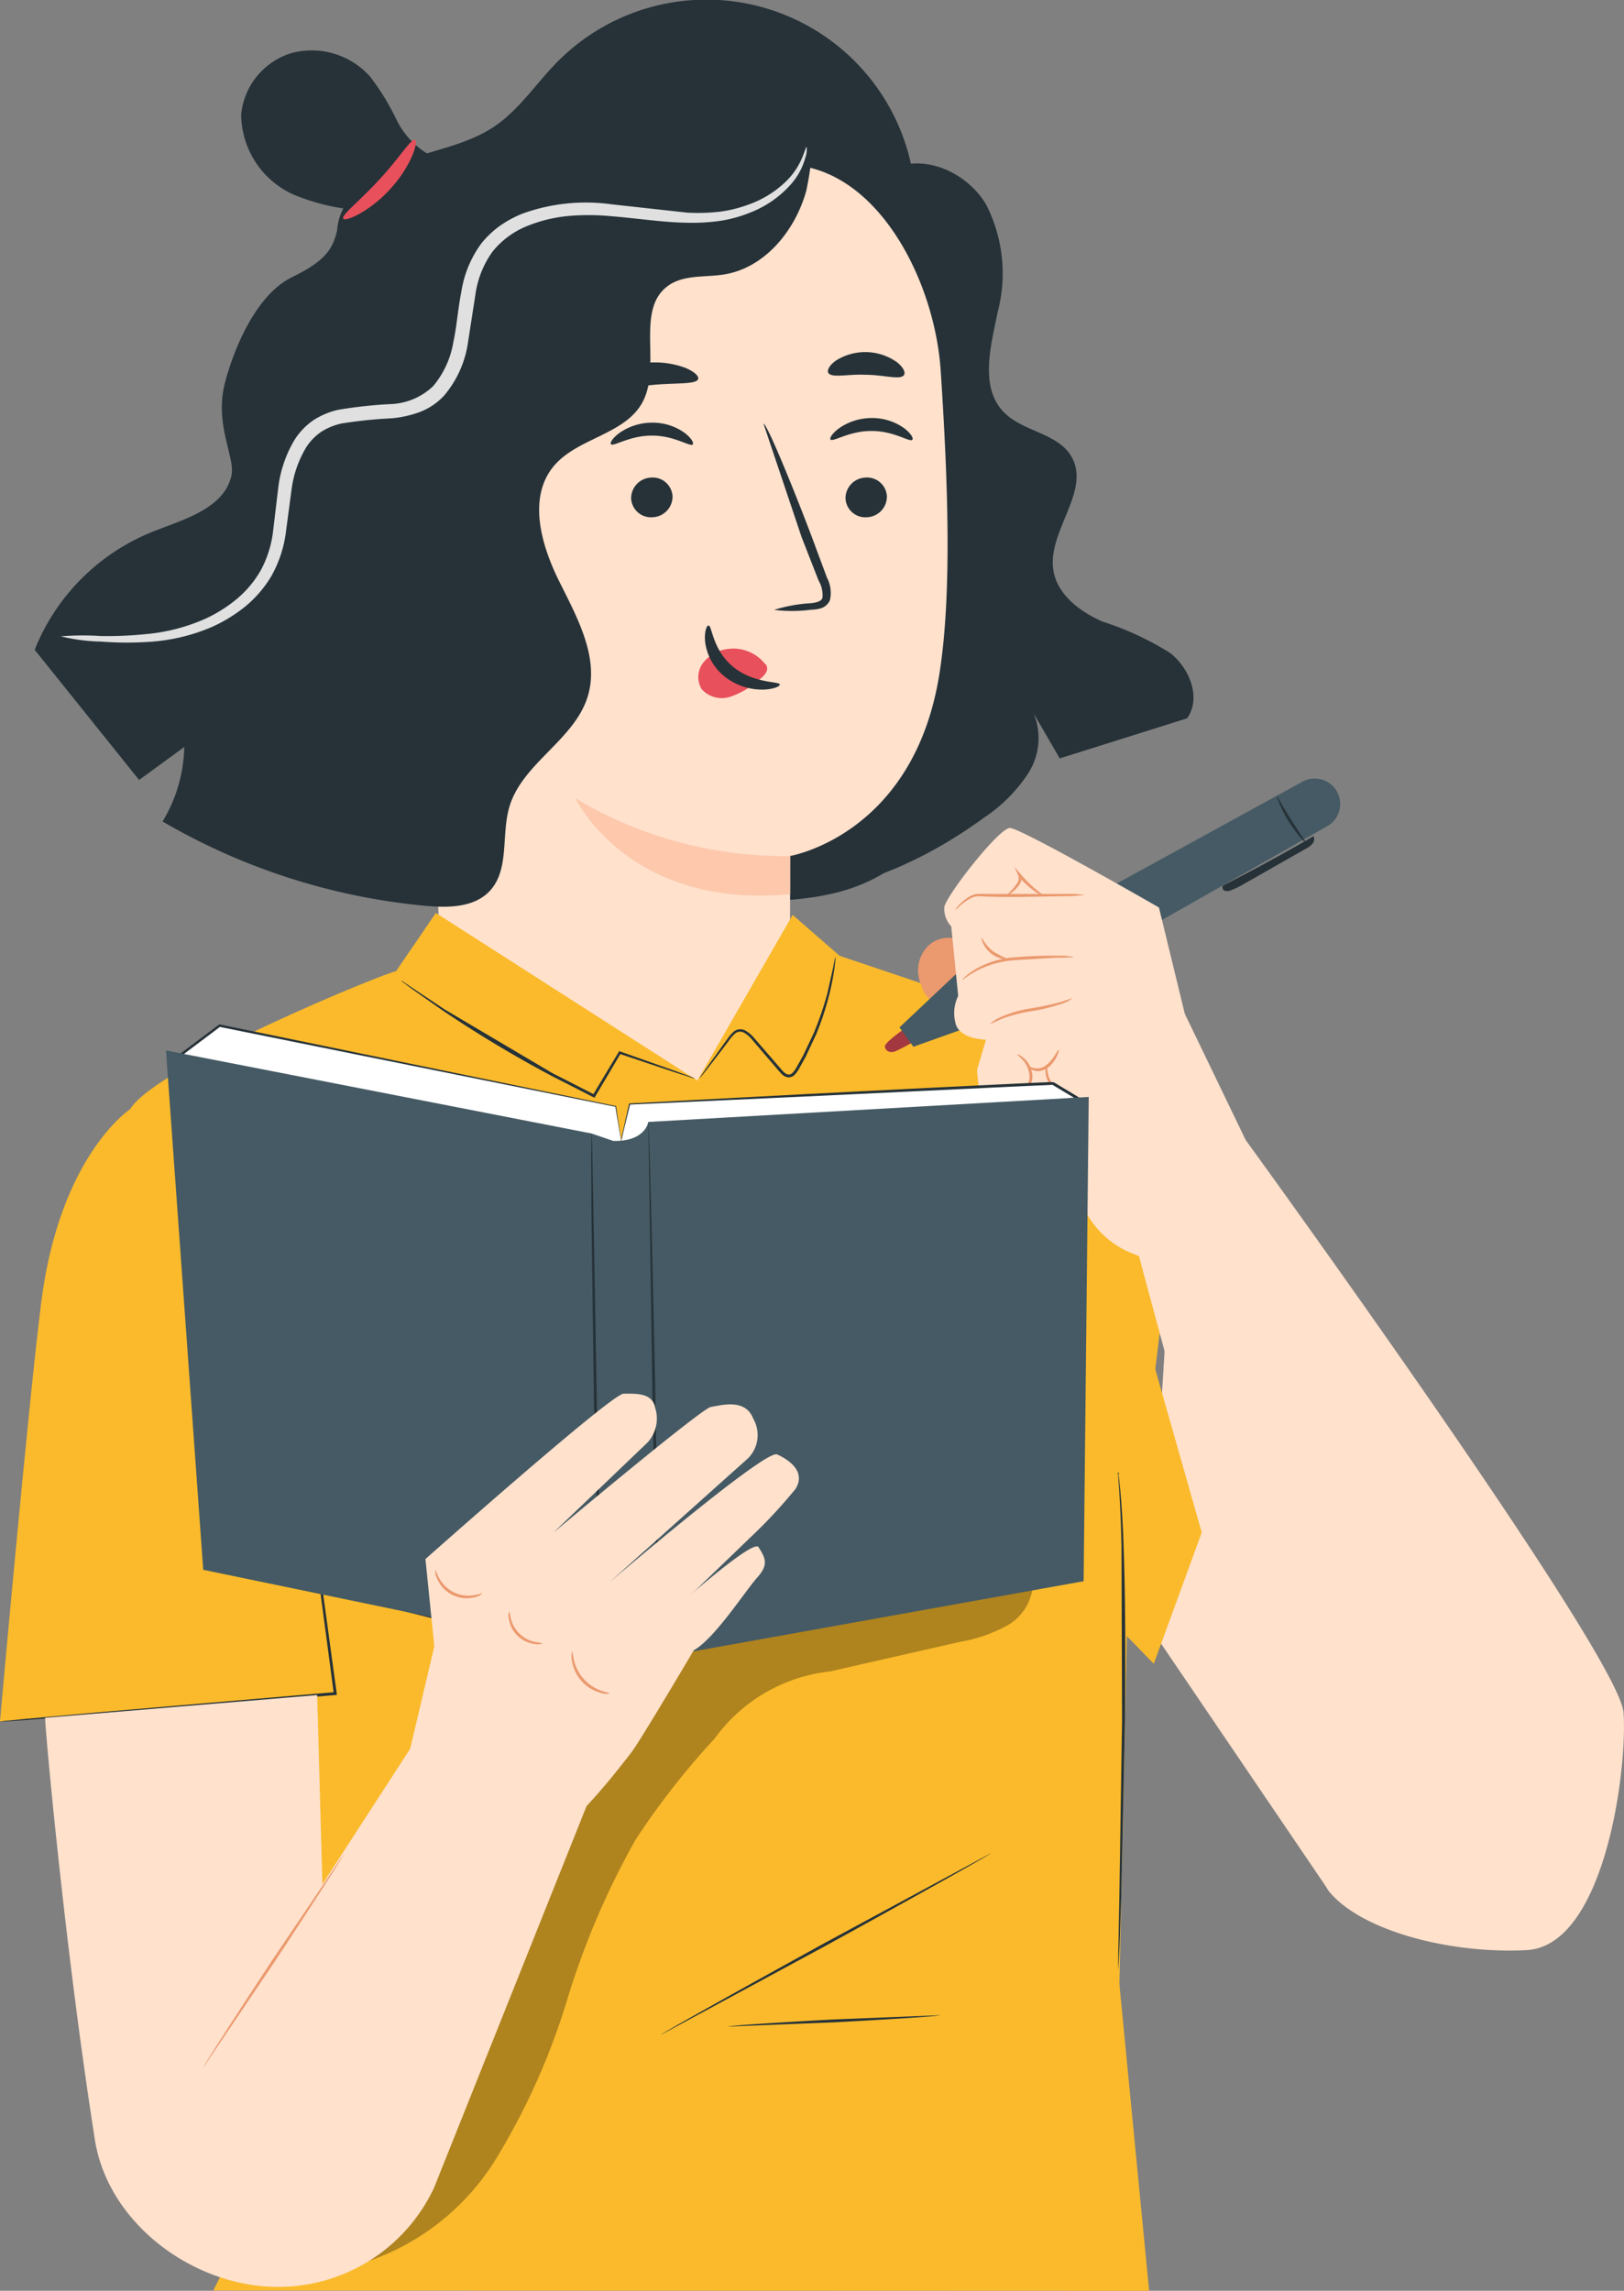
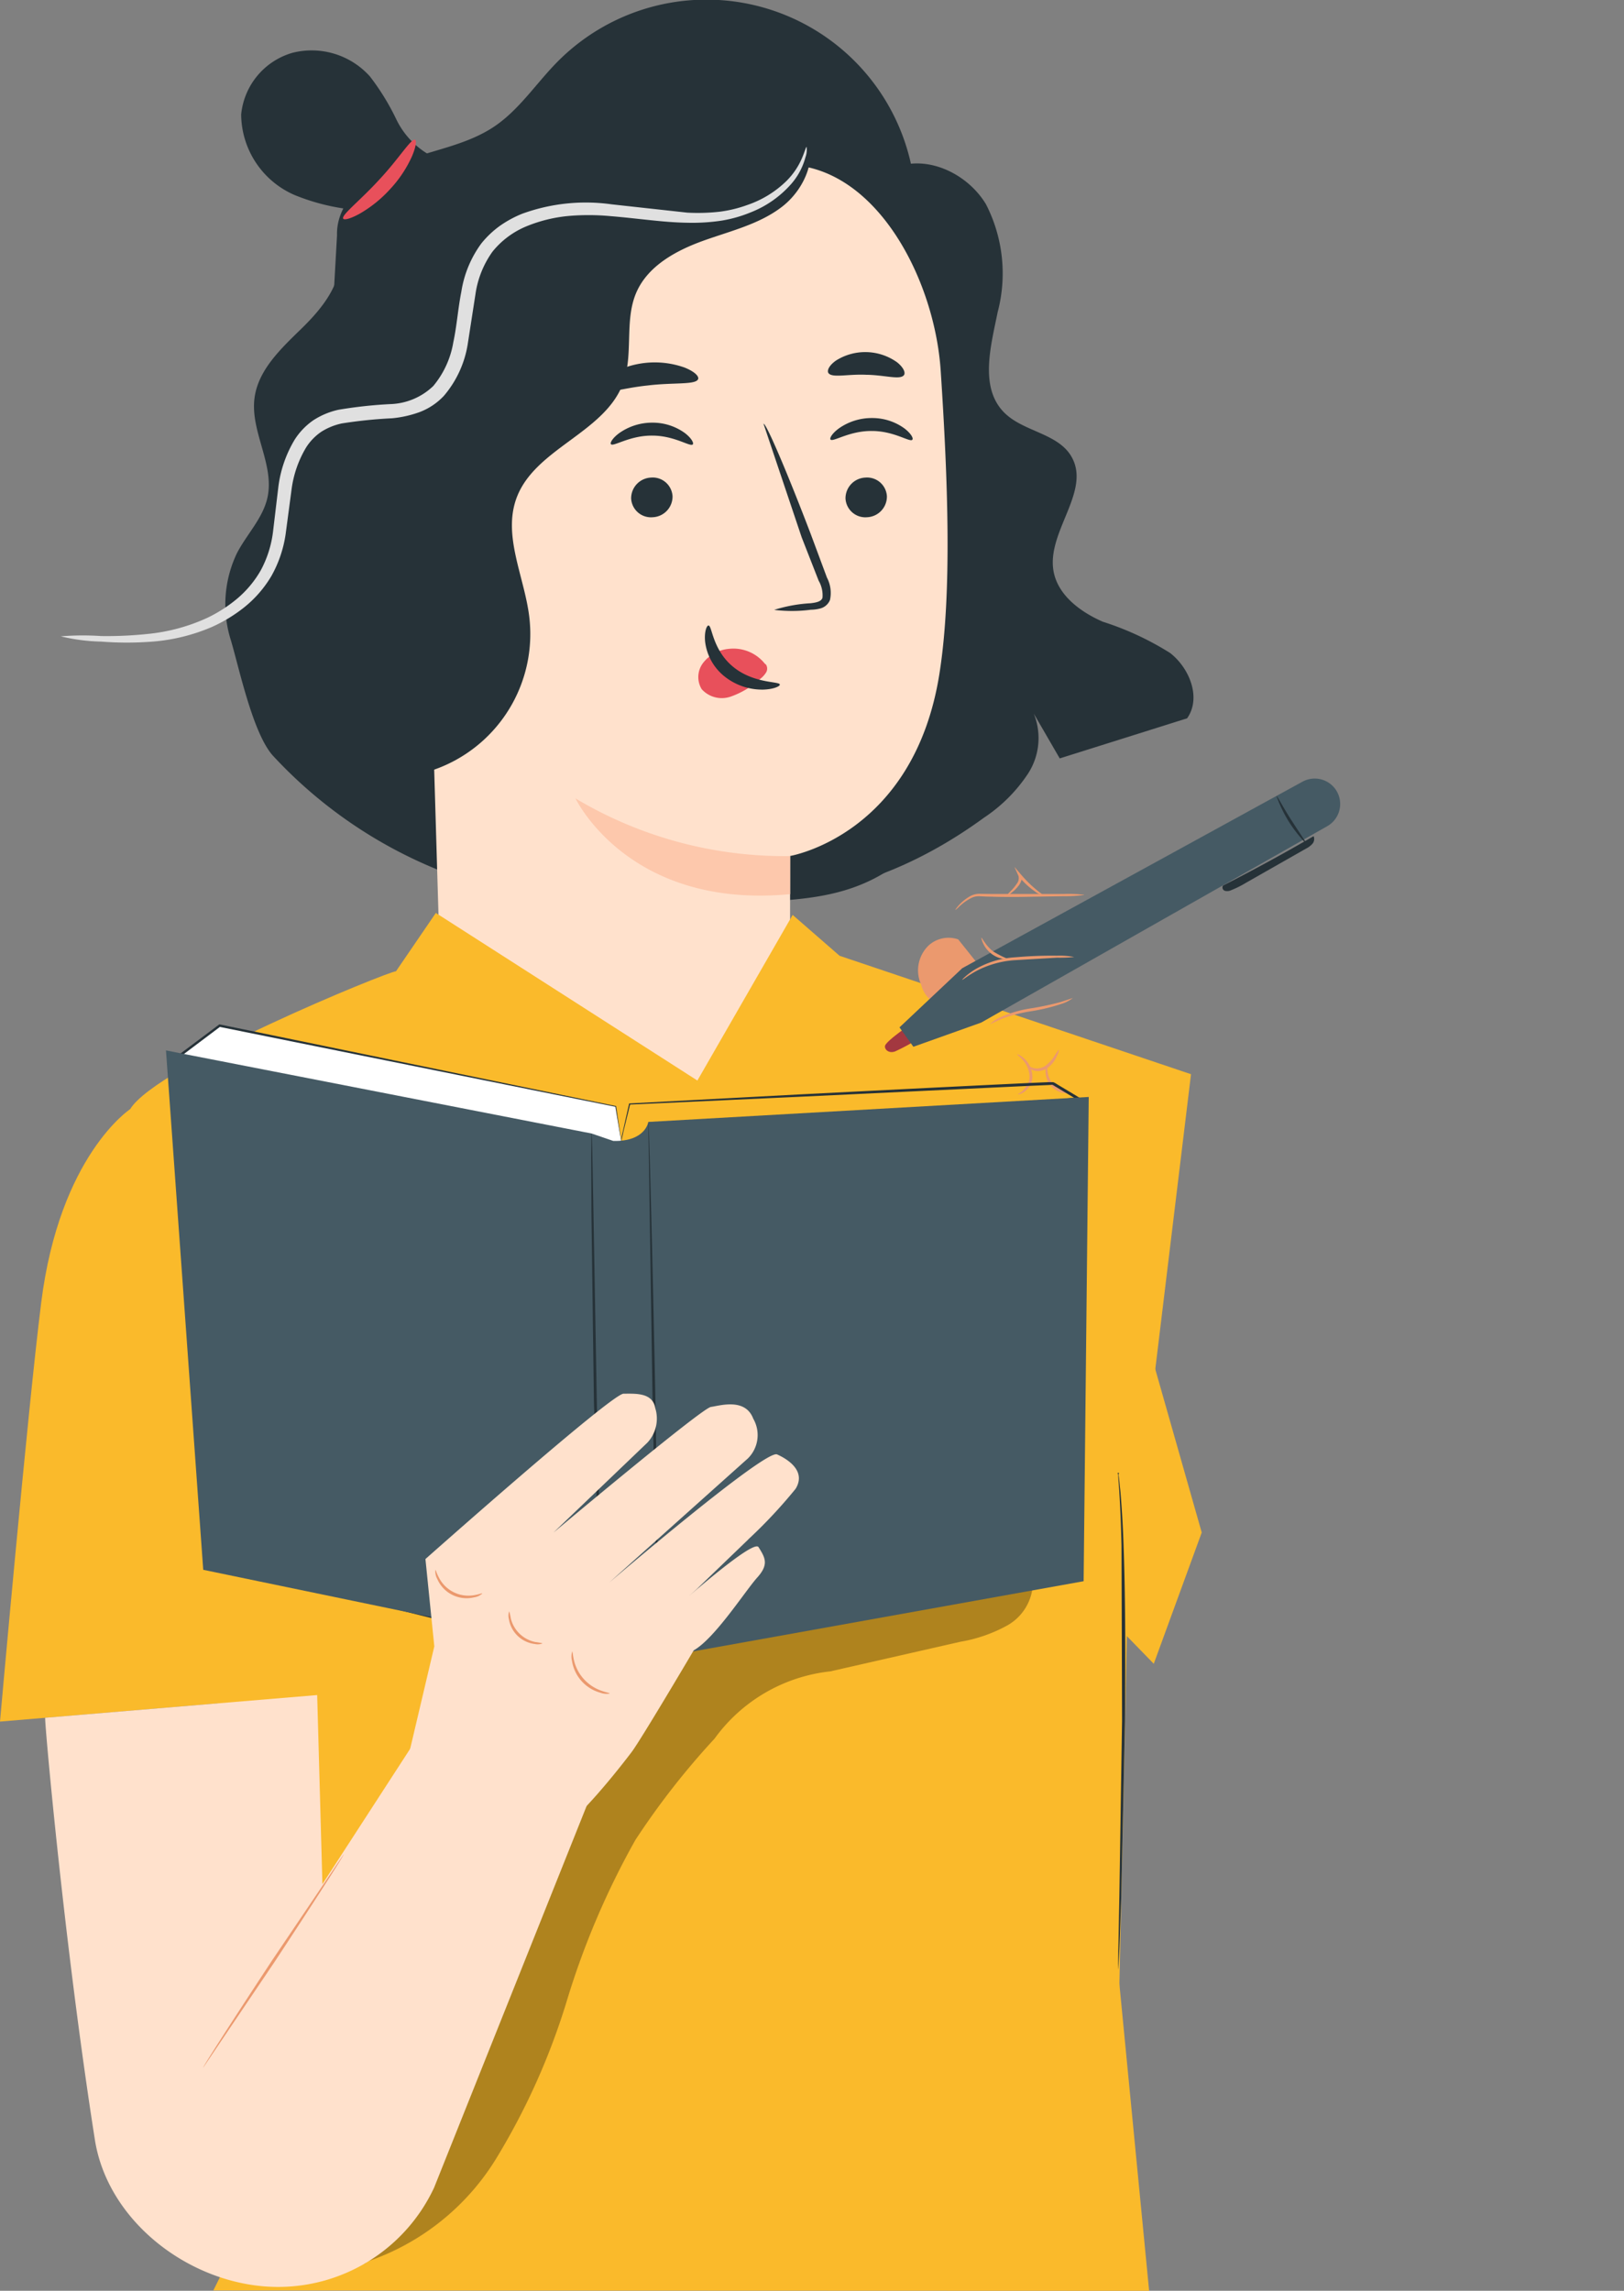
<svg xmlns="http://www.w3.org/2000/svg" width="105.184" height="148.38">
  <rect width="100%" height="100%" fill="#808080" stroke="none" />
  <g fill="#263238">
    <path d="M30.784 9.407a2.326 2.326 0 0 1-2.913.657 5.3 5.3 0 0 1-2.205-2.338 15.517 15.517 0 0 0-1.708-2.777 5.064 5.064 0 0 0-5.021-1.527 4.625 4.625 0 0 0-3.317 3.992 5.733 5.733 0 0 0 3.479 5.226 13.77 13.77 0 0 0 6.533.948m32.102-2.634c2.159-1.032 4.9.229 6.13 2.283a9.816 9.816 0 0 1 .755 6.974c-.451 2.221-1.181 4.867.4 6.49 1.24 1.272 3.507 1.345 4.385 2.889 1.262 2.217-1.57 4.812-1.18 7.334.245 1.593 1.721 2.7 3.2 3.346a18.985 18.985 0 0 1 4.367 2.029c1.265.989 2.026 2.914 1.095 4.229l-8.249 2.596-1.68-2.9a4.234 4.234 0 0 1-.374 3.888 10.12 10.12 0 0 1-2.857 2.855c-4.272 3.12-9.453 5.29-14.736 5" />
    <path d="M21.828 15.25c-.063-2.2 1.975-3.906 4.026-4.713s4.331-1.111 6.16-2.342c1.619-1.09 2.707-2.79 4.078-4.18a13.57 13.57 0 0 1 22.821 6.227c.788 3.138.25 6.848-2.224 8.934-2.871 2.42-7.127 1.883-10.806 1.13s-7.842-1.5-10.914.665c-1.852 1.3-2.914 3.422-4.046 5.383s-2.554 3.964-4.694 4.7-5.05-.536-5.132-2.8" />
    <path d="M21.976 16.46c.243 1.847-1.094 3.5-2.424 4.8s-2.834 2.687-3.069 4.535c-.274 2.158 1.3 4.284.845 6.412-.29 1.351-1.341 2.391-1.978 3.616a7.685 7.685 0 0 0-.392 5.662c.548 1.86 1.422 6.014 2.715 7.459a29.85 29.85 0 0 0 14.5 8.648 56.135 56.135 0 0 0 16.009.878c4.382-.269 9.421-.068 13.073-6.1 1.891-3.122 2.828-7.274 3.833-10.783.865-3.022 1.614-6.257.714-9.27-.524-1.754-1.58-3.314-2.1-5.071-.646-2.195-.41-4.542-.67-6.815A15.634 15.634 0 0 0 40.786 8.09" />
  </g>
  <path d="M60.929 24.032c-.41-6.288-4.594-14-10.859-13.319l-19.557 4.989a3.69 3.69 0 0 0-3.291 3.747l1.272 42.968a11.34 11.34 0 0 0 11.581 11c6.158-.134 11.083-5.159 11.093-11.319l.01-6.655s8.031-1.352 9.673-11.839c.82-5.213.538-12.585.078-19.572z" fill="#ffe1cc" />
  <path d="M57.444 32.144a1.344 1.344 0 0 1-1.293 1.359 1.284 1.284 0 0 1-.949-.312 1.29 1.29 0 0 1-.44-.897 1.345 1.345 0 0 1 1.292-1.36c.346-.028.688.084.95.312a1.29 1.29 0 0 1 .44.898zm1.646-3.659c-.166.176-1.186-.576-2.633-.569-1.445-.014-2.505.733-2.663.556-.077-.078.092-.4.553-.733a3.69 3.69 0 0 1 2.131-.662 3.54 3.54 0 0 1 2.1.672c.442.34.594.65.512.73zm-15.53 3.659a1.344 1.344 0 0 1-1.293 1.359 1.284 1.284 0 0 1-.949-.312 1.29 1.29 0 0 1-.44-.897 1.345 1.345 0 0 1 1.292-1.36 1.28 1.28 0 0 1 .95.312c.261.228.42.552.44.898zm1.309-3.358c-.167.176-1.188-.576-2.634-.57-1.445-.013-2.505.734-2.662.557-.077-.078.09-.4.553-.733a3.69 3.69 0 0 1 2.131-.663 3.55 3.55 0 0 1 2.1.672c.441.34.593.658.512.737zm5.274 10.717a9.61 9.61 0 0 1 2.349-.429c.37-.039.72-.113.78-.365a1.88 1.88 0 0 0-.249-1.095l-1.1-2.811-2.47-7.353c.162-.06 1.53 3.135 3.056 7.137l1.052 2.828a2.13 2.13 0 0 1 .195 1.449.93.93 0 0 1-.606.542 2.5 2.5 0 0 1-.627.088 9.37 9.37 0 0 1-2.38.009z" fill="#263238" />
  <path d="M37.276 51.716s3.412 7.2 13.9 6.2V55.45a26.41 26.41 0 0 1-13.9-3.734z" fill="#fdc8ac" />
  <path d="M49.54 42.992a2.608 2.608 0 0 0-2.34-.963 2.38 2.38 0 0 0-1.642.885 1.51 1.51 0 0 0-.111 1.725 1.75 1.75 0 0 0 1.9.475 5.466 5.466 0 0 0 1.847-1.108 1.6 1.6 0 0 0 .412-.429.483.483 0 0 0 0-.538" fill="#e8505b" />
  <g fill="#263238">
    <path d="M45.888 40.517c.235-.014.242 1.556 1.589 2.668s3.018.935 3.03 1.155c.022.1-.372.306-1.078.327a3.91 3.91 0 0 1-2.53-.875 3.4 3.4 0 0 1-1.231-2.237c-.061-.661.113-1.05.22-1.038zm-.67-15.967c-.141.394-1.587.21-3.283.42-1.7.173-3.07.673-3.3.321-.1-.168.137-.539.689-.92a5.756 5.756 0 0 1 5.012-.565c.629.25.943.557.882.744zm13.33-.252c-.253.33-1.25-.01-2.45-.023-1.2-.055-2.212.225-2.446-.117-.1-.167.057-.5.5-.808a3.547 3.547 0 0 1 3.946.113c.424.337.562.675.45.835z" />
    <path d="M23.198 50.194a9.31 9.31 0 0 0 11.075-10.295c-.326-2.574-1.714-5.194-.822-7.631 1.18-3.222 5.7-4.213 6.9-7.429.7-1.868.07-4.055.86-5.886.743-1.722 2.555-2.714 4.319-3.352s3.654-1.07 5.135-2.22 2.4-3.322 1.449-4.936A99.34 99.34 0 0 0 29.206 14c-1.711.639-3.508 1.407-4.52 2.928-1.07 1.609-1.018 3.688-.928 5.619l1.318 28.24" />
-     <path d="M52.401 4.468a21.227 21.227 0 0 1-.186 7.916c-.721 2.557-2.666 4.95-5.286 5.388-1.241.207-2.633 0-3.654.736-2.165 1.561-.393 5.217-1.67 7.561-1.145 2.1-4.222 2.291-5.748 4.134-1.682 2.031-.813 5.092.362 7.453s2.624 4.96 1.84 7.478c-.88 2.815-4.24 4.308-5.07 7.137-.535 1.822.025 4.068-1.278 5.449-1.007 1.067-2.675 1.087-4.136.954A41.366 41.366 0 0 1 10.53 53.21a9.7 9.7 0 0 0 1.406-4.827L9.01 50.52l-6.765-8.432a13.73 13.73 0 0 1 7.6-7.631c2.046-.813 4.666-1.505 5.146-3.654.265-1.19-1.162-3.355-.391-6.117 0 0 1.287-5.26 4.332-6.743s2.622-2.372 3.287-4.4" />
  </g>
  <path d="M3.916 41.219a17.492 17.492 0 0 1 2.63-.02 25.28 25.28 0 0 0 3.049-.14 12.012 12.012 0 0 0 3.827-1.038 9.22 9.22 0 0 0 1.92-1.229 6.82 6.82 0 0 0 1.554-1.862 7.083 7.083 0 0 0 .786-2.479l.345-2.9a7.83 7.83 0 0 1 1.05-3.059c.315-.5.728-.931 1.214-1.268a4.927 4.927 0 0 1 1.637-.684 28.94 28.94 0 0 1 3.35-.365 4.2 4.2 0 0 0 2.784-1.172 5.947 5.947 0 0 0 1.3-2.843c.227-1.051.3-2.168.519-3.269a7.1 7.1 0 0 1 1.3-3.129 6.16 6.16 0 0 1 1.22-1.15 7.18 7.18 0 0 1 1.42-.767 12.03 12.03 0 0 1 5.79-.61l4.9.538a12.63 12.63 0 0 0 2.1-.06 8.271 8.271 0 0 0 1.8-.438 6.71 6.71 0 0 0 2.53-1.556 4.69 4.69 0 0 0 1.042-1.574c.166-.401.219-.635.26-.627a1.47 1.47 0 0 1-.081.688 4.28 4.28 0 0 1-.952 1.75 6.793 6.793 0 0 1-2.59 1.8 8.578 8.578 0 0 1-1.91.539 12.73 12.73 0 0 1-2.208.132c-1.544-.021-3.2-.284-4.95-.426a15.31 15.31 0 0 0-2.683-.016 9.44 9.44 0 0 0-2.71.649 5.53 5.53 0 0 0-2.263 1.669 6.25 6.25 0 0 0-1.101 2.752l-.51 3.292a6.81 6.81 0 0 1-1.532 3.289 4.17 4.17 0 0 1-1.591 1.062 7.16 7.16 0 0 1-1.77.395 29.982 29.982 0 0 0-3.247.333 4.04 4.04 0 0 0-1.338.543 3.51 3.51 0 0 0-.971 1 7.04 7.04 0 0 0-.948 2.706l-.385 2.9a7.807 7.807 0 0 1-.923 2.731 7.473 7.473 0 0 1-1.77 2.038 9.758 9.758 0 0 1-2.1 1.272 12.14 12.14 0 0 1-4.053.958 21.5 21.5 0 0 1-3.113-.017 11.98 11.98 0 0 1-2.618-.343z" fill="#e0e0e0" />
  <path d="M26.882 9.055c.113.052.059.466-.2 1.072a7.79 7.79 0 0 1-1.418 2.127 8.137 8.137 0 0 1-1.99 1.6c-.577.315-.98.415-1.045.309-.137-.232 1.094-1.165 2.347-2.54 1.27-1.355 2.06-2.677 2.306-2.568z" fill="#e8505b" />
  <path d="m72.497 128.473 1.93 19.907-60.609-.022 11.71-23.637z" fill="#faba2b" />
-   <path d="m74.335 105.187 11.793 17.379s2.41-19.075 2.634-18.646-13.218-18.263-13.218-18.263z" fill="#ffe1cc" />
  <path d="M25.648 62.911c-.469 0-15.5 6.117-17.216 8.928s9.023 55.768 9.023 55.768l55.042 1.132.543-25.3 4.1-33.86-22.761-7.67-3.04-2.648-6.17 10.728-16.94-10.855z" fill="#faba2b" />
  <path d="M23.363 146.622a15.713 15.713 0 0 0 8.75-6.768 44.47 44.47 0 0 0 4.611-10.292 51.95 51.95 0 0 1 4.429-10.383 49.818 49.818 0 0 1 5.125-6.56 10.658 10.658 0 0 1 7.5-4.36l8.43-1.919a9.591 9.591 0 0 0 3.042-1.062 3.255 3.255 0 0 0 1.645-2.628c-4.2.425-8.451.294-12.653.745s-8.467 1.545-11.823 4.113c-3.38 2.587-5.549 6.441-7.247 10.344-4.127 9.491-6.061 19.974-11.523 28.762" opacity=".3" />
  <path d="M8.433 71.84s-4.566 2.994-5.764 12.53C1.779 91.456 0 111.51 0 111.51l21.716-1.814z" fill="#faba2b" />
-   <path d="M0 111.51a.47.47 0 0 1 .109-.019l.323-.036 1.241-.121 4.569-.411 15.077-1.288.388-.032-.085.106-1.955-14.746-.57-4.457-.145-1.212-.033-.315a.435.435 0 0 1-.005-.108.48.48 0 0 1 .024.106l.051.313.18 1.207.628 4.449 2.011 14.739.013.1-.1.008-.388.032-15.083 1.233-4.573.352-1.244.086-.324.018a.498.498 0 0 1-.11-.004zm45.01-41.65a2.176 2.176 0 0 1-.355-.1l-.992-.32-3.546-1.185.092-.033-1.662 2.81-.042.071-.075-.036-2.747-1.4a78.79 78.79 0 0 1-6.97-4.187l-2.017-1.415-.535-.4a1.1 1.1 0 0 1-.179-.15 1.08 1.08 0 0 1 .2.12l.555.374 2.048 1.364 6.985 4.132 2.738 1.4-.117.035 1.682-2.8.033-.055.06.021 3.524 1.248.977.36a2.18 2.18 0 0 1 .343.145zm9.104-7.864a.6.6 0 0 1-.005.173l-.056.49a16.08 16.08 0 0 1-.349 1.79c-.22.874-.505 1.734-.852 2.57l-.68 1.452-.412.742a1.94 1.94 0 0 1-.257.37.56.56 0 0 1-.46.2.74.74 0 0 1-.432-.235c-.11-.108-.2-.22-.293-.328l-.549-.64-1.037-1.215a1.926 1.926 0 0 0-.53-.467.51.51 0 0 0-.576.035 2.37 2.37 0 0 0-.416.473l-.365.481-1.109 1.447-.309.387-.118.127a.62.62 0 0 1 .088-.15l.281-.408 1.061-1.48.355-.489a2.45 2.45 0 0 1 .44-.51.673.673 0 0 1 .743-.058c.225.128.424.298.586.5l1.045 1.207.551.64c.186.21.37.47.6.5s.4-.246.54-.482l.41-.733.68-1.433c.35-.826.64-1.674.88-2.54l.4-1.77a5.51 5.51 0 0 1 .14-.653zm10.062 58.044c.025.045-4.741 2.715-10.644 5.963l-10.735 5.8c-.025-.044 4.741-2.715 10.641-5.964l10.738-5.799zm-3.291 10.492c0 .052-3.066.257-6.853.459l-6.863.273c-.003-.051 3.065-.257 6.854-.46l6.862-.272z" fill="#263238" />
  <path d="m74.728 107.767-3.084-3.171 3.095-16.214 3.095 10.883z" fill="#faba2b" />
  <path d="M72.429 127.548a.27.27 0 0 1-.007-.083v-.244q0-.345.011-.937l.066-3.446.174-11.368-.034-11.369a92.52 92.52 0 0 0-.14-3.44l-.067-.935-.013-.244c-.02-.005-.034-.024-.031-.046s.02-.037.042-.037a.042.042 0 0 1 .01.083l.032.242.1.932a66.68 66.68 0 0 1 .2 3.443c.108 2.91.136 6.933.09 11.375l-.24 11.37-.125 3.444-.047.936-.017.243a.28.28 0 0 1-.01.081z" fill="#263238" />
  <path d="M62.063 60.847a1.917 1.917 0 0 0-1.913.389 2.24 2.24 0 0 0-.48 2.562 1.86 1.86 0 0 0 .8 1.121l3.523-1.655z" fill="#eb996e" />
  <path d="M58.852 66.438s-1.475 1.011-1.53 1.311c-.038.219.23.5.648.354a12.64 12.64 0 0 0 1.383-.739z" fill="#e8505b" />
  <path d="M58.852 66.438s-1.475 1.011-1.53 1.311c-.038.219.23.5.648.354a12.64 12.64 0 0 0 1.383-.739z" opacity=".3" />
  <path d="m62.324 62.713-4.066 3.833.9 1.256 4.392-1.567 22.417-12.723a1.65 1.65 0 0 0 .575-2.322 1.65 1.65 0 0 0-2.182-.558z" fill="#455a64" />
-   <path d="M105.155 110.934c-.251-3.638-23.049-35.127-24.474-37.092l-3.943-8.174-1.674-6.888s-8.948-5.15-9.656-5.15-4.184 4.442-4.25 5.15c-.02.452.143.893.452 1.223l.45 4.506a2.521 2.521 0 0 0-.128 1.915c.386.917 1.93.917 1.93.917l-.578 1.95s.129 2.17.515 2.556a2.82 2.82 0 0 0 1.76.1c.74-.138.948-1.218.913-1.735.24.385 1.045 0 1.045 0a2.61 2.61 0 0 0 1.032 1.6l1.559 6.217a5.816 5.816 0 0 0 3.219 3.154 4.66 4.66 0 0 1 .445.187c1.319 4.941 10.435 38.915 12.356 41.2 2.072 2.461 7.686 4 12.738 3.744s6.548-11.624 6.289-15.38z" fill="#ffe1cc" />
  <g fill="#eb996e">
    <path d="M70.22 57.968a8.44 8.44 0 0 1-1.271.081l-3.07.05c-.6 0-1.171 0-1.691-.02-.26 0-.507-.013-.74-.027a1.11 1.11 0 0 0-.581.134 3.4 3.4 0 0 0-.738.533 1.86 1.86 0 0 1-.256.226c-.01-.008.056-.112.2-.278.209-.239.455-.44.729-.6a1.23 1.23 0 0 1 .65-.173l.734.01h4.758a8.68 8.68 0 0 1 1.276.053z" />
    <path d="M67.528 57.967a1 1 0 0 1-.491-.223 5.08 5.08 0 0 1-.961-.868l-.1-.12.157-.1c.052.128.055.27.01.4a1.13 1.13 0 0 1-.16.3 2.29 2.29 0 0 1-.373.392c-.232.2-.4.282-.41.262s.121-.141.323-.354a2.89 2.89 0 0 0 .321-.4.583.583 0 0 0 .121-.52l-.262-.586.418.488.1.114a7.91 7.91 0 0 0 .911.884c.243.21.42.304.406.33zm2.048 4.021a9.55 9.55 0 0 1-1.11.043l-2.67.158a6.233 6.233 0 0 0-2.534.691c-.6.323-.916.609-.938.583-.008-.009.064-.089.208-.217.207-.18.43-.341.665-.48a5.78 5.78 0 0 1 2.583-.762 26 26 0 0 1 2.685-.1 4.99 4.99 0 0 1 1.111.084z" />
    <path d="M65.353 62.14a1.78 1.78 0 0 1-1.8-1.4c.055-.028.259.484.761.877a6.12 6.12 0 0 0 1.039.523zm4.134 2.504a2.29 2.29 0 0 1-.745.382 11.92 11.92 0 0 1-1.957.473 9.78 9.78 0 0 0-1.919.5l-.749.346c.199-.202.437-.36.7-.467a7.65 7.65 0 0 1 1.938-.562 18.52 18.52 0 0 0 1.95-.415l.782-.257zm-3.6 3.648c.011-.019.191.046.426.247a1.62 1.62 0 0 1 .544 1.061 1.06 1.06 0 0 1-.128.669 1.485 1.485 0 0 1-.345.423c-.252.2-.46.2-.461.182s.173-.081.373-.28a1.62 1.62 0 0 0 .282-.406.95.95 0 0 0 .094-.568 1.7 1.7 0 0 0-.45-.985c-.197-.212-.351-.318-.335-.343z" />
    <path d="M68.585 68.008c.022.011-.02.159-.124.387a1.9 1.9 0 0 1-.615.78 1.13 1.13 0 0 1-.531.2.91.91 0 0 1-.46-.076c-.247-.117-.312-.289-.292-.3s.12.1.34.17a.954.954 0 0 0 .837-.16c.243-.19.447-.426.6-.69.135-.2.221-.33.245-.32z" />
    <path d="M69.389 70.759c0 .022-.152.077-.413.049a1.424 1.424 0 0 1-1.258-1.4c0-.262.071-.411.093-.4s.006.159.039.4a1.49 1.49 0 0 0 1.15 1.28c.232.048.387.042.39.07z" />
  </g>
  <g fill="#263238">
    <path d="M84.697 54.741a8.346 8.346 0 0 1-2.018-3.179c.046-.019.424.731.985 1.6l1.033 1.579z" />
    <path d="M85.083 54.159q-2.878 1.672-5.843 3.187l-.034.023a.23.23 0 0 0 .129.331.59.59 0 0 0 .4-.038c.33-.132.649-.29.953-.475l3.9-2.22a1.37 1.37 0 0 0 .418-.316.468.468 0 0 0 .077-.48z" />
  </g>
  <path d="m27.192 112.306-6.31 9.735-.339-12.248-17.618 1.472c-.03.478 1.266 14.893 3.22 27.329.851 5.424 6.38 9.536 11.871 9.536a11.15 11.15 0 0 0 10.1-6.431l10.8-27.027z" fill="#ffe1cc" />
-   <path d="M40.241 73.948c-.026-.165.536-2.438.536-2.438l27.429-1.332 1.65.993z" fill="#fff" />
  <path d="m40.242 73.948.158-.022.451-.05 1.724-.174 6.329-.622 20.944-2-.039.173-.915-.551-.51-.307c-.084-.042-.168-.123-.253-.132a2.37 2.37 0 0 1-.248.019l-1.173.05-2.31.108-4.447.212-8.028.382-11.144.512.034-.028-.442 1.8-.13.63a2.59 2.59 0 0 1 .093-.638l.407-1.81.006-.026h.028l11.14-.594 8.027-.406 4.448-.218 2.31-.11 1.174-.051h.343c.083.033.17.08.252.138l.51.306.916.55.244.148-.284.026-21.017 1.933-6.315.563-1.706.146-.44.034a1.208 1.208 0 0 1-.147-.002z" fill="#263238" />
  <path d="m40.387 74.396-.144-.448-.363-2.283-25.656-5.231-2.5 1.88 3.76 33.3 26.07 6.491z" fill="#fff" />
  <path d="m40.386 74.397.012.157.023.465.076 1.814.262 6.872.882 24.4v.11l-.106-.027-26.07-6.484-.064-.015-.007-.065-.28-2.484-3.468-30.819-.005-.046.037-.028 2.5-1.876.028-.021.035.007 25.645 5.283h.018v.018l.344 2.286.137.45s-.023-.056-.15-.446l-.383-2.28.02.022-25.666-5.18.063-.014-2.5 1.881.032-.074 3.491 30.816.28 2.484-.07-.08 26.07 6.5-.1.083-.815-24.393-.216-6.877-.04-1.817-.01-.467.005-.155z" fill="#263238" />
  <path d="m10.75 68.037 2.413 33.643 28.394 5.885 28.628-5.146.331-31.367L41.99 72.67s-.173 1.278-2.266 1.232l-1.407-.482-26.136-5.1z" fill="#455a64" />
  <path d="M42.733 109.066c-.052 0-.26-8.146-.465-18.195l-.278-18.2c.05.011.26 8.155.465 18.211l.278 18.194zm-3.651-.959a.3.3 0 0 1-.014-.089l-.021-.262-.064-1.009-.176-3.714-.34-12.262-.162-12.267-.011-3.718.008-1.011.007-.263a.34.34 0 0 1 .009-.09.297.297 0 0 1 .01.089l.012.263.027 1.01.07 3.717.217 12.265.286 12.261.116 3.715.029 1.011v.263a.33.33 0 0 1-.003.091z" fill="#263238" />
  <path d="M48.465 99.709a32.26 32.26 0 0 0 3.064-3.274c.686-1.114-.429-1.886-1.2-2.229s-10.886 8.314-10.886 8.314l9-8.057c.685-.68.826-1.736.343-2.572-.514-1.36-2.143-.846-2.743-.76s-10.2 8.142-10.2 8.142l6.086-5.828a2.284 2.284 0 0 0 .514-2.229c-.17-1.029-1.286-.943-2.057-.943s-12.831 10.71-12.831 10.71l.574 5.657-2.042 8.664 9.5 3.68c1.629-.687 4.714-4.7 5.314-5.487s4.029-6.6 4.029-6.6c1.371-.772 3.343-3.857 4.114-4.714s.514-1.286.086-1.97c-.231-.37-2.47 1.42-4.491 3.152l.462-.41 3.364-3.24z" fill="#ffe1cc" />
  <path d="M31.234 103.218a1 1 0 0 1-.534.247 2.07 2.07 0 0 1-2.383-1.2 1 1 0 0 1-.118-.576c.03-.01.072.21.237.51a2.144 2.144 0 0 0 2.24 1.13c.343-.05.544-.148.558-.12zm3.912 3.226a.835.835 0 0 1-.506.042 1.934 1.934 0 0 1-1.681-1.614.83.83 0 0 1 .022-.507 4.06 4.06 0 0 1 .107.48 2.06 2.06 0 0 0 1.574 1.511 4.07 4.07 0 0 1 .484.088zm4.34 3.252a1.13 1.13 0 0 1-.6-.054 2.545 2.545 0 0 1-1.841-2.073 1.12 1.12 0 0 1 .017-.6c.03 0 .03.22.113.57a2.75 2.75 0 0 0 1.751 1.964c.338.126.563.152.56.183zm-17.222 10.408c.043.029-1.959 3.145-4.472 6.96l-4.629 6.858c-.044-.028 1.96-3.144 4.472-6.961l4.629-6.857z" fill="#eb996e" />
</svg>